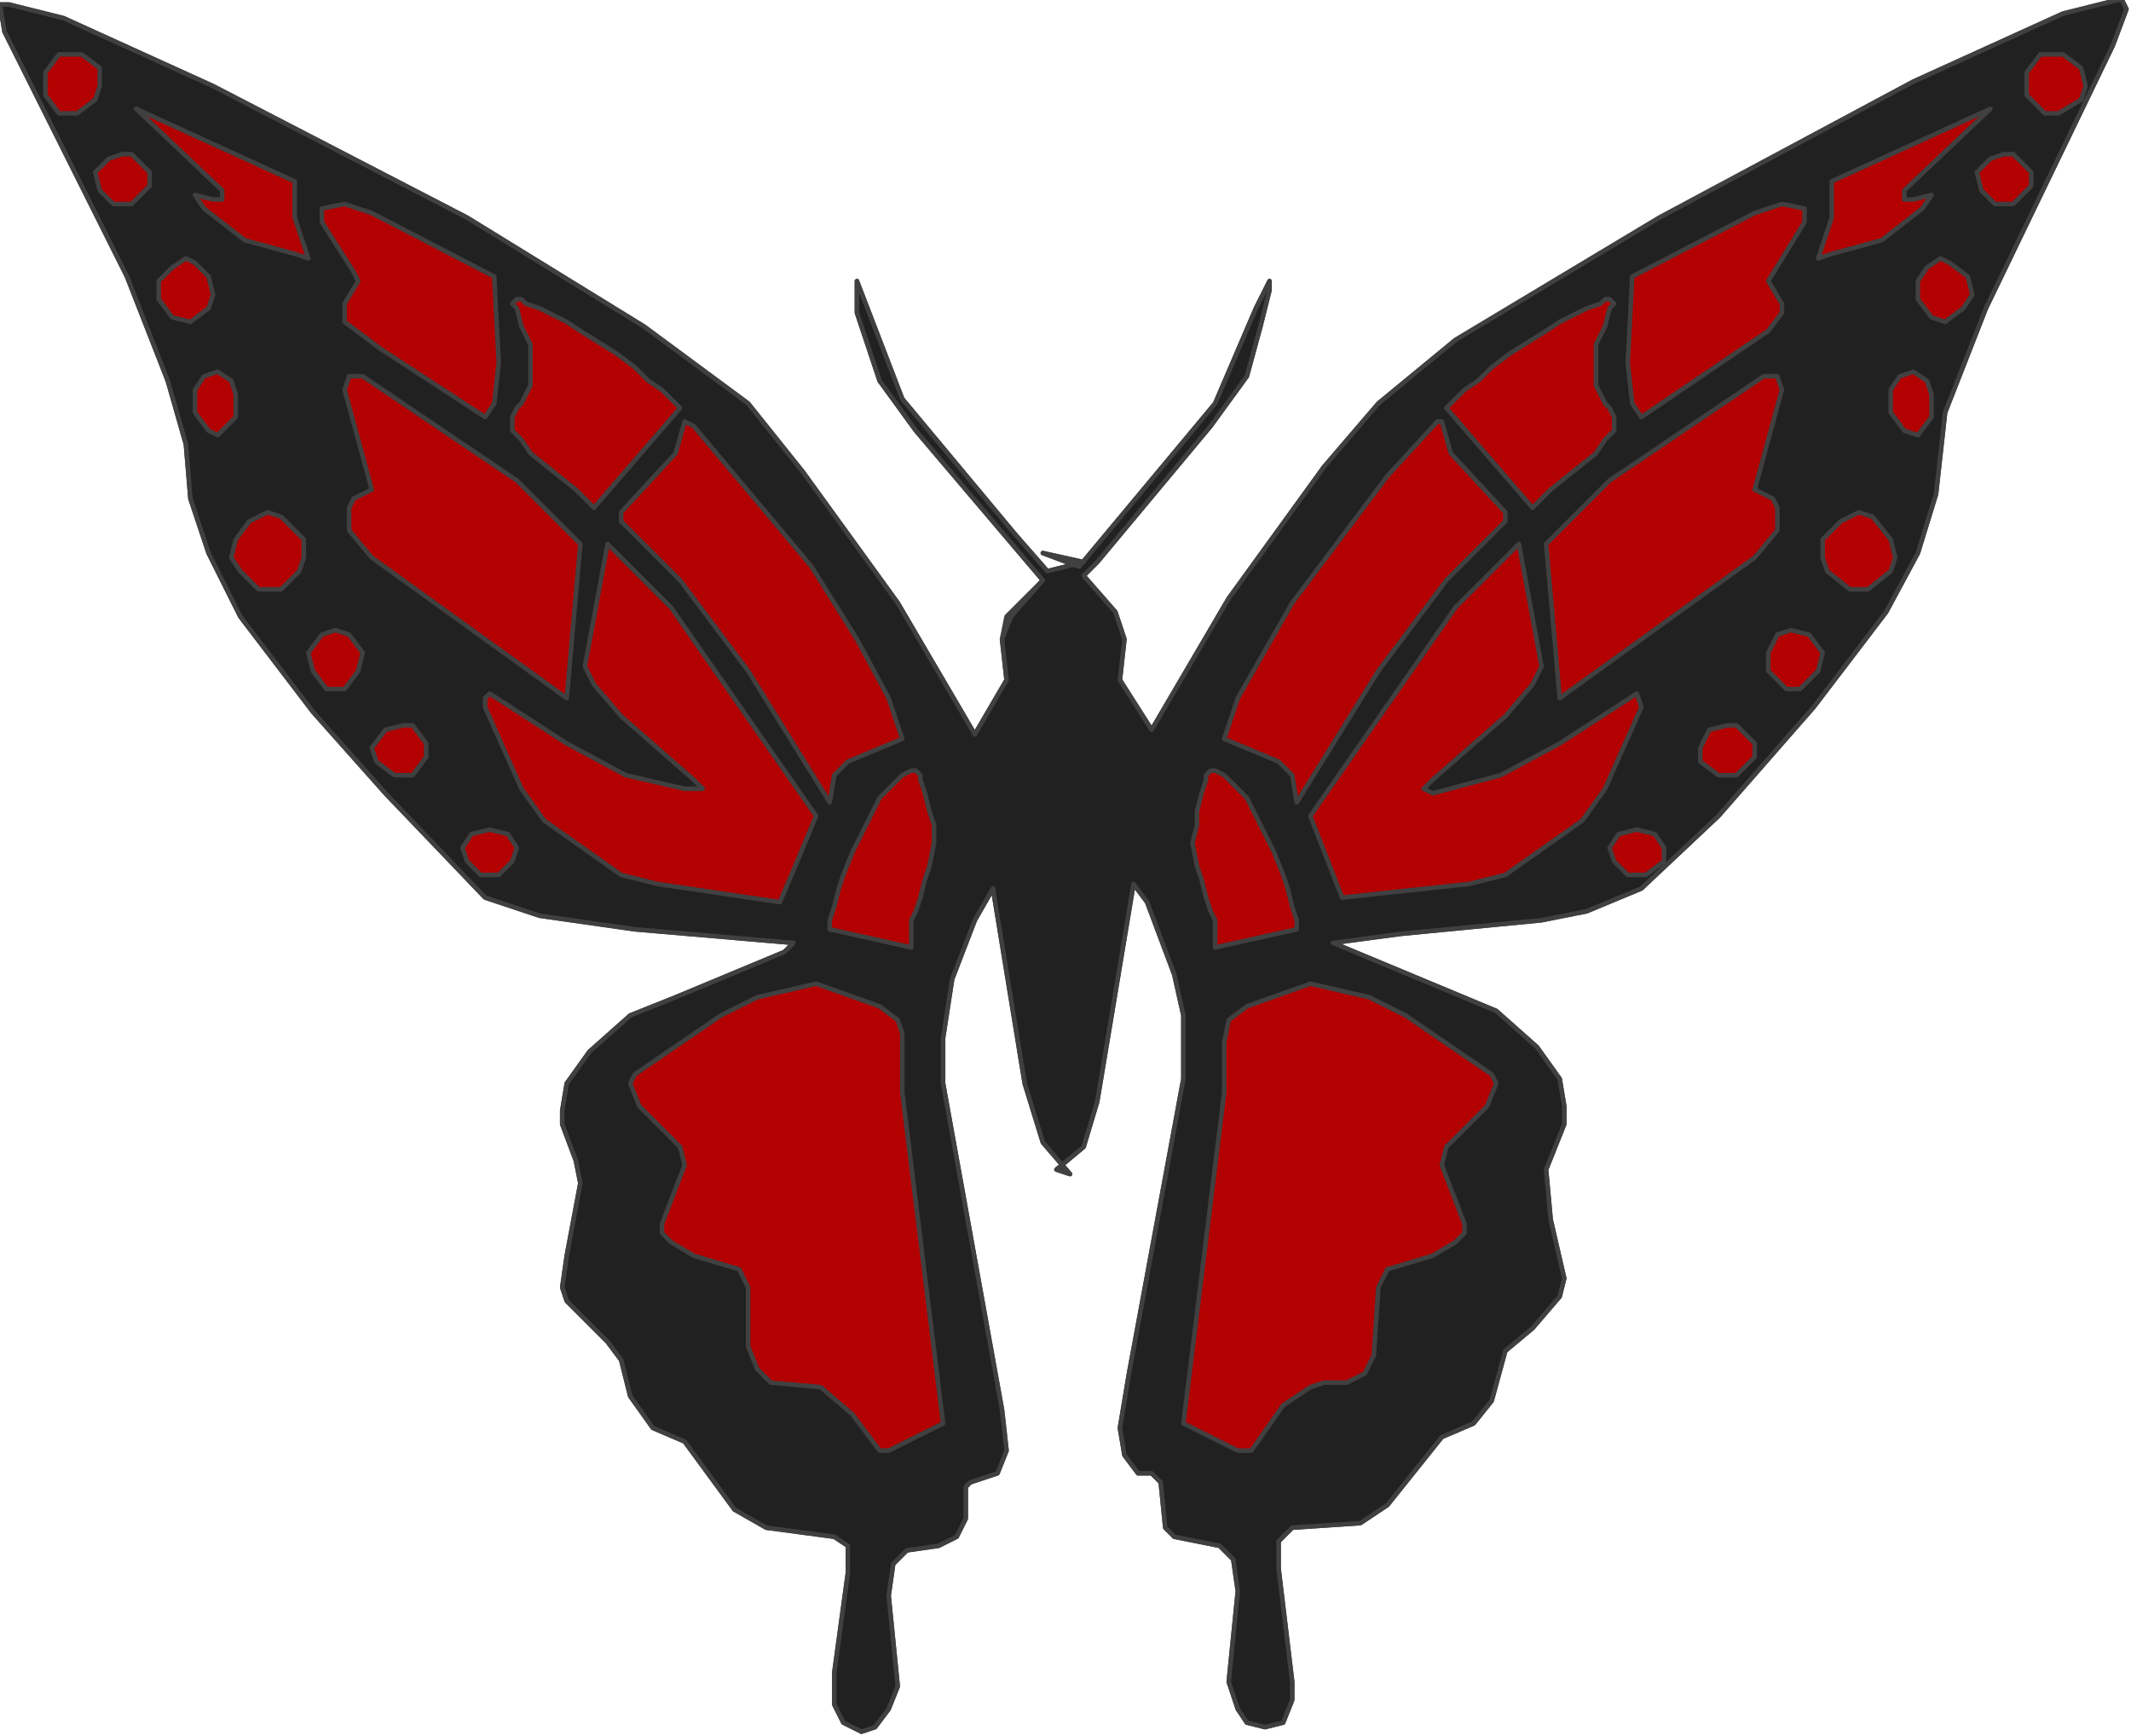
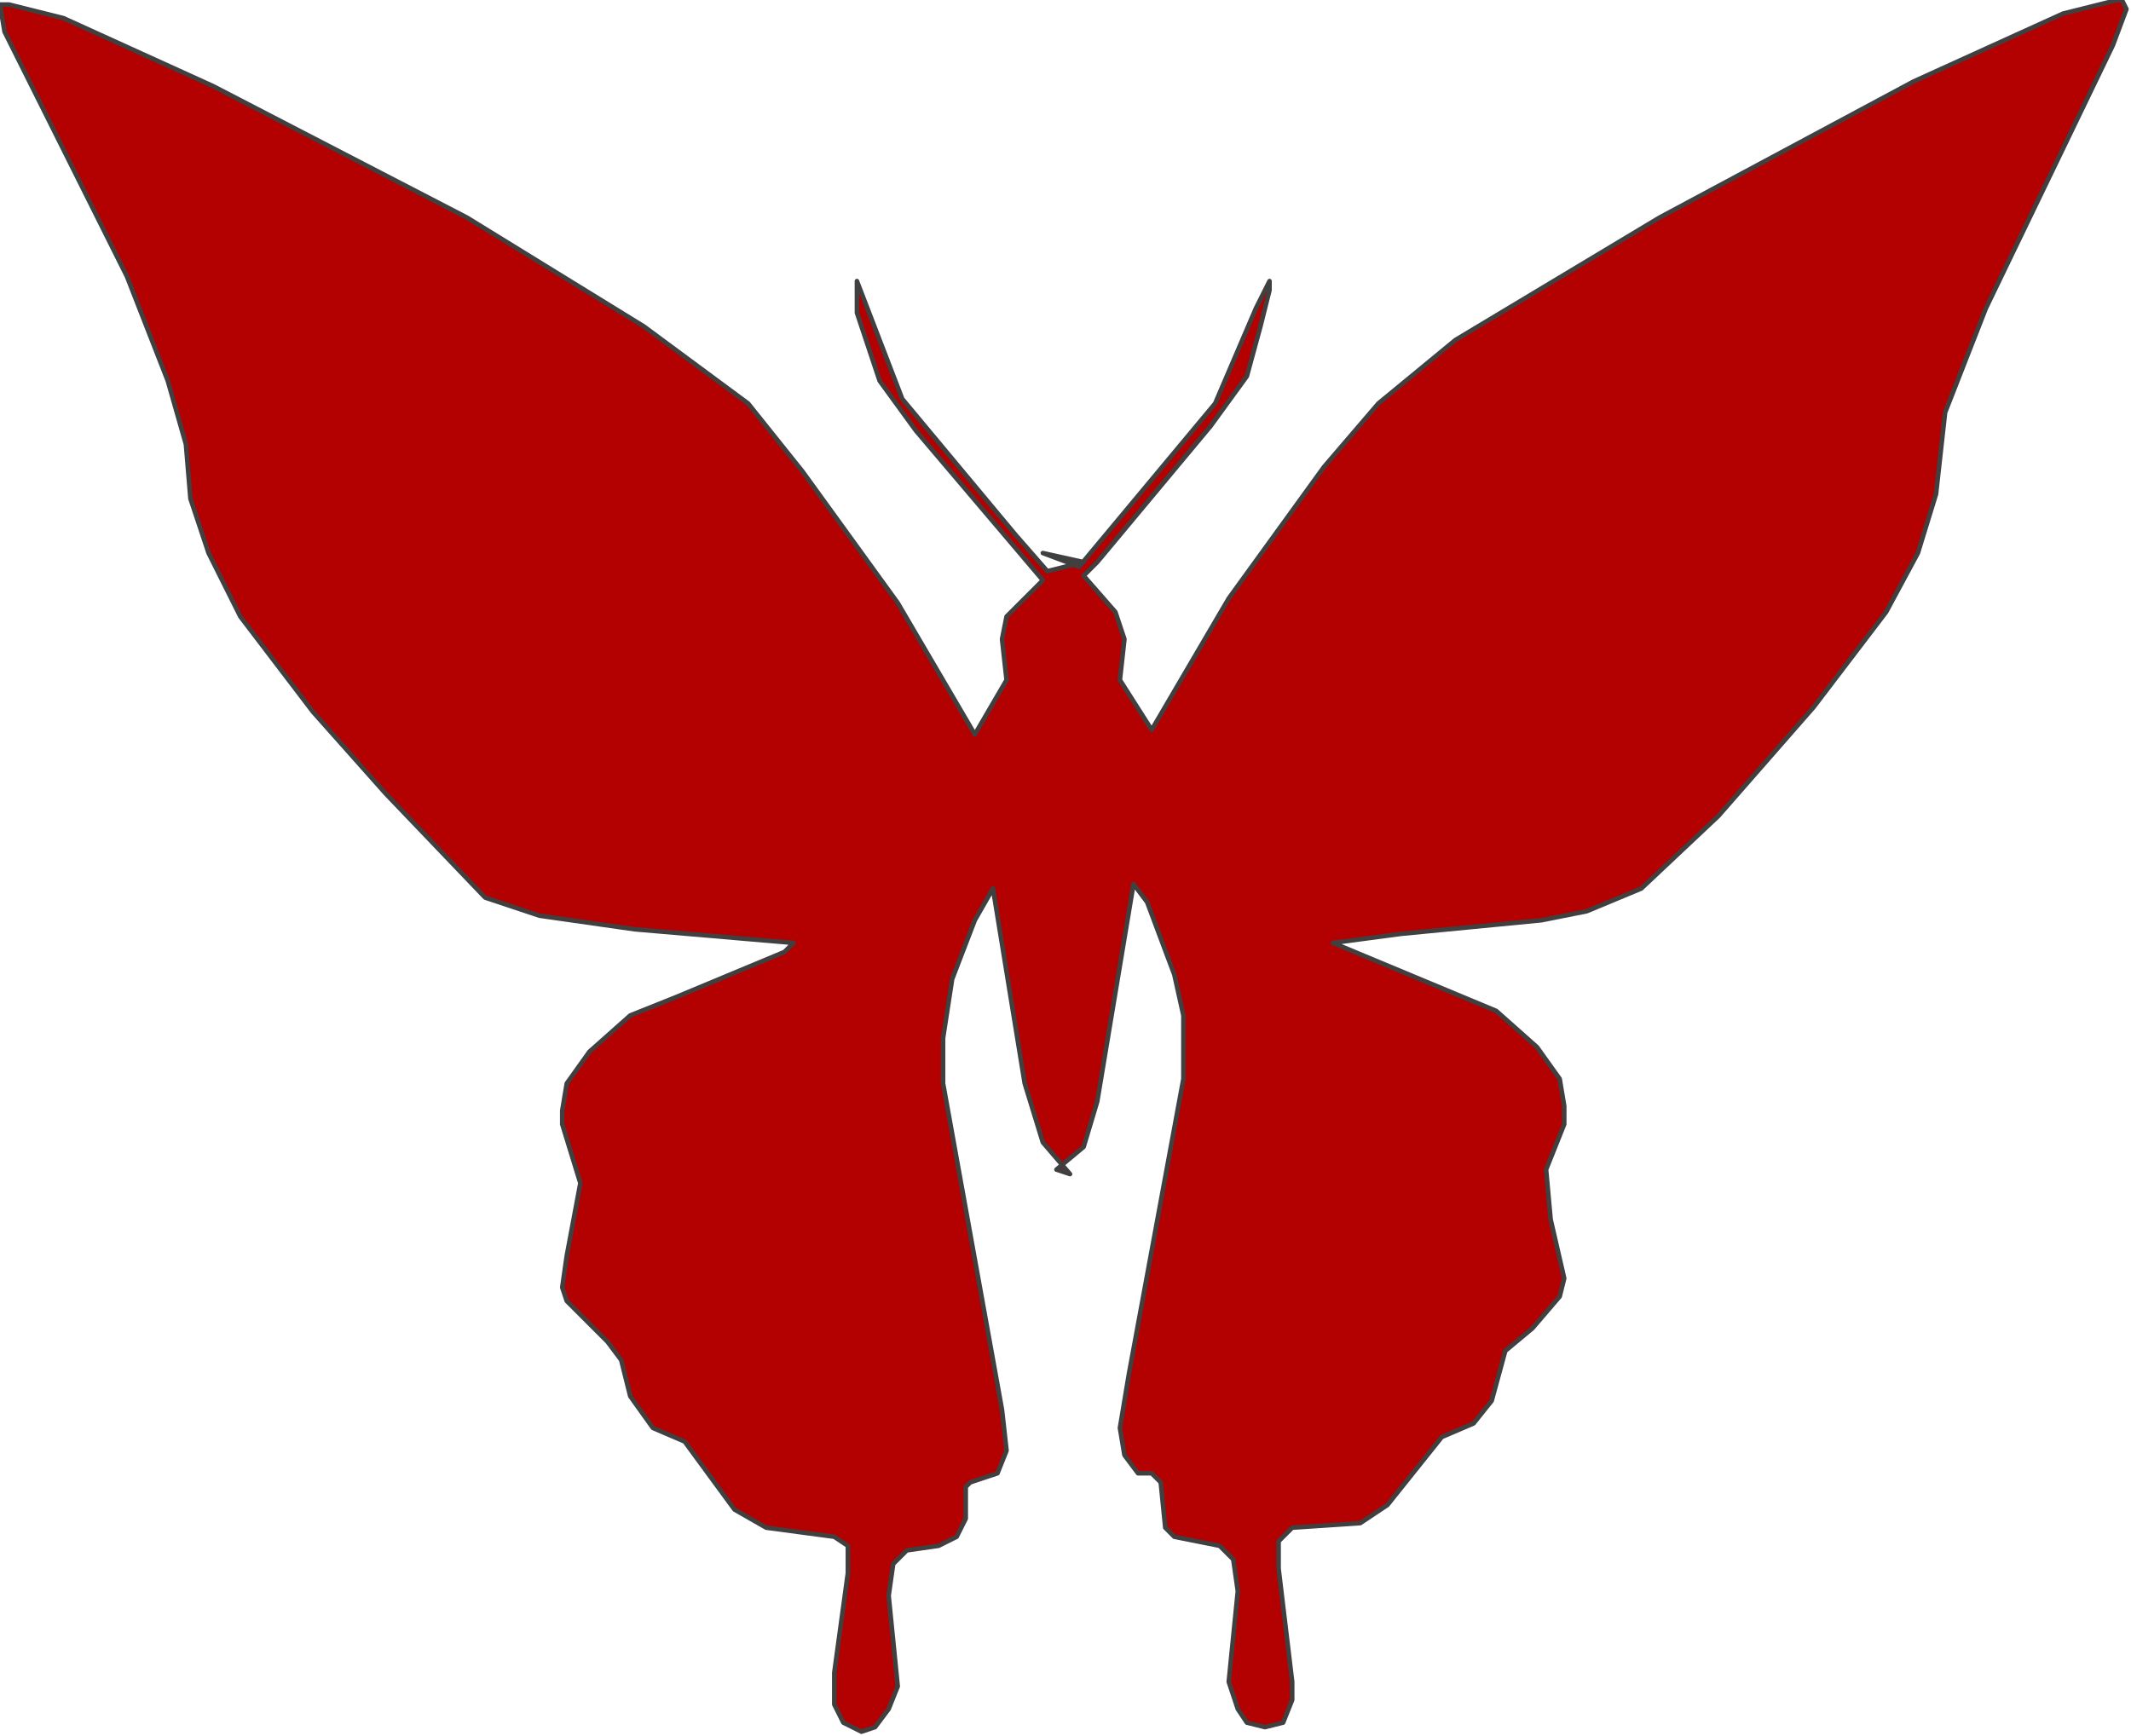
<svg xmlns="http://www.w3.org/2000/svg" xmlns:ns1="http://sodipodi.sourceforge.net/DTD/sodipodi-0.dtd" xmlns:ns2="http://www.inkscape.org/namespaces/inkscape" version="1.0" width="124.354mm" height="101.335mm" id="svg9" ns1:docname="BUTTR008.WMF">
  <ns1:namedview pagecolor="#ffffff" bordercolor="#666666" borderopacity="1" objecttolerance="10" gridtolerance="10" guidetolerance="10" ns2:pageopacity="0" ns2:pageshadow="2" ns2:window-width="640" ns2:window-height="480" id="namedview11" />
  <defs id="defs3">
    <pattern id="WMFhbasepattern" patternUnits="userSpaceOnUse" width="6" height="6" x="0" y="0" />
  </defs>
-   <path style="fill:#b30000;fill-rule:evenodd;fill-opacity:1;stroke:#414041;stroke-width:1px;stroke-linecap:round;stroke-linejoin:round;stroke-miterlimit:4;stroke-dasharray:none;stroke-opacity:1;" d="  M 230,122   L 238,125   L 268,89   L 277,68   L 280,62   L 280,64   L 278,72   L 275,83   L 267,94   L 242,124   L 239,127   L 246,135   L 248,141   L 247,150   L 254,161   L 271,132   L 292,103   L 304,89   L 321,75   L 366,48   L 422,18   L 455,3   L 467,0   L 468,0   L 469,2   L 466,10   L 438,68   L 429,91   L 427,109   L 423,122   L 416,135   L 400,156   L 379,180   L 362,196   L 350,201   L 340,203   L 309,206   L 294,208   L 294,208   L 330,223   L 339,231   L 344,238   L 345,244   L 345,248   L 341,258   L 342,269   L 345,282   L 344,286   L 338,293   L 332,298   L 329,309   L 325,314   L 318,317   L 306,332   L 300,336   L 285,337   L 282,340   L 282,346   L 285,371   L 285,375   L 283,380   L 279,381   L 275,380   L 273,377   L 271,371   L 273,351   L 272,344   L 269,341   L 259,339   L 257,337   L 256,327   L 254,325   L 251,325   L 248,321   L 247,315   L 249,303   L 261,238   L 261,224   L 259,215   L 253,199   L 250,195   L 242,243   L 239,253   L 233,258   L 236,259   L 230,252   L 226,239   L 219,196   L 215,203   L 210,216   L 208,229   L 208,239   L 221,311   L 222,320   L 220,325   L 217,326   L 214,327   L 213,328   L 213,335   L 211,339   L 207,341   L 200,342   L 197,345   L 196,352   L 198,372   L 196,377   L 193,381   L 190,382   L 186,380   L 184,376   L 184,369   L 187,347   L 187,341   L 184,339   L 169,337   L 162,333   L 151,318   L 144,315   L 139,308   L 137,300   L 134,296   L 125,287   L 124,284   L 125,277   L 128,261   L 127,256   L 124,248   L 124,245   L 125,239   L 130,232   L 139,224   L 149,220   L 173,210   L 175,208   L 140,205   L 119,202   L 107,198   L 85,175   L 69,157   L 53,136   L 46,122   L 42,110   L 41,98   L 37,84   L 28,61   L 1,7   L 0,1   L 2,1   L 14,4   L 47,19   L 103,48   L 142,72   L 165,89   L 177,104   L 198,133   L 215,162   L 222,150   L 221,141   L 222,136   L 230,128   L 202,95   L 194,84   L 189,69   L 189,62   L 189,62   L 199,88   L 224,118   L 231,126   L 239,124   L 230,122  z " id="path5" />
-   <path style="fill:#212121;fill-rule:evenodd;fill-opacity:1;stroke:#414041;stroke-width:1px;stroke-linecap:round;stroke-linejoin:round;stroke-miterlimit:4;stroke-dasharray:none;stroke-opacity:1;" d="  M 230,122   L 238,125   L 268,89   L 277,68   L 280,62   L 280,64   L 278,72   L 275,83   L 267,94   L 242,124   L 239,127   L 246,135   L 248,141   L 247,150   L 254,161   L 271,132   L 292,103   L 304,89   L 321,75   L 366,48   L 422,18   L 455,3   L 467,0   L 468,0   L 469,2   L 466,10   L 438,68   L 429,91   L 427,109   L 423,122   L 416,135   L 400,156   L 379,180   L 362,196   L 350,201   L 340,203   L 309,206   L 294,208   L 294,208   L 330,223   L 339,231   L 344,238   L 345,244   L 345,248   L 341,258   L 342,269   L 345,282   L 344,286   L 338,293   L 332,298   L 329,309   L 325,314   L 318,317   L 306,332   L 300,336   L 285,337   L 282,340   L 282,346   L 285,371   L 285,375   L 283,380   L 279,381   L 275,380   L 273,377   L 271,371   L 273,351   L 272,344   L 269,341   L 259,339   L 257,337   L 256,327   L 254,325   L 251,325   L 248,321   L 247,315   L 249,303   L 261,238   L 261,224   L 259,215   L 253,199   L 250,195   L 242,243   L 239,253   L 233,258   L 236,259   L 230,252   L 226,239   L 219,196   L 215,203   L 210,216   L 208,229   L 208,239   L 221,311   L 222,320   L 220,325   L 217,326   L 214,327   L 213,328   L 213,335   L 211,339   L 207,341   L 200,342   L 197,345   L 196,352   L 198,372   L 196,377   L 193,381   L 190,382   L 186,380   L 184,376   L 184,369   L 187,347   L 187,341   L 184,339   L 169,337   L 162,333   L 151,318   L 144,315   L 139,308   L 137,300   L 134,296   L 125,287   L 124,284   L 125,277   L 128,261   L 127,256   L 124,248   L 124,245   L 125,239   L 130,232   L 139,224   L 149,220   L 173,210   L 175,208   L 140,205   L 119,202   L 107,198   L 85,175   L 69,157   L 53,136   L 46,122   L 42,110   L 41,98   L 37,84   L 28,61   L 1,7   L 0,1   L 2,1   L 14,4   L 47,19   L 103,48   L 142,72   L 165,89   L 177,104   L 198,133   L 215,162   L 222,150   L 221,141   L 223,136   L 230,128   L 202,95   L 194,84   L 189,69   L 189,62   L 189,62   L 199,88   L 224,118   L 231,126   L 239,124   L 230,122  z    M 183,177   L 184,171   L 187,168   L 199,163   L 196,154   L 189,141   L 179,125   L 153,94   L 151,93   L 149,100   L 137,113   L 137,115   L 150,128   L 165,148   L 183,177  z    M 150,90   L 148,88   L 146,86   L 143,84   L 140,81   L 136,78   L 128,73   L 125,71   L 121,69   L 119,68   L 116,67   L 115,66   L 114,66   L 113,67   L 114,68   L 115,72   L 117,76   L 117,81   L 117,83   L 117,85   L 116,87   L 115,89   L 114,90   L 113,92   L 113,93   L 113,95   L 115,97   L 117,100   L 122,104   L 127,108   L 129,110   L 130,111   L 131,112   L 131,112   L 150,90  z    M 109,61   L 82,47   L 76,45   L 71,46   L 71,49   L 78,60   L 79,62   L 76,67   L 76,71   L 84,77   L 107,92   L 109,89   L 110,80   L 109,61  z    M 65,40   L 30,24   L 49,42   L 49,44   L 47,44   L 43,43   L 45,46   L 54,53   L 65,56   L 68,57   L 65,48   L 65,40  z    M 180,180   L 148,134   L 134,120   L 129,147   L 131,151   L 137,158   L 153,172   L 155,174   L 151,174   L 138,171   L 125,164   L 108,153   L 107,154   L 107,156   L 115,174   L 120,181   L 137,193   L 145,195   L 172,199   L 175,192   L 180,180  z    M 128,120   L 114,106   L 80,83   L 77,83   L 76,86   L 82,108   L 78,110   L 77,112   L 77,117   L 82,123   L 125,154   L 128,120  z    M 16,12   L 13,12   L 10,16   L 10,21   L 13,25   L 17,25   L 21,22   L 22,19   L 22,15   L 18,12   L 16,12  z    M 27,34   L 24,35   L 21,38   L 22,42   L 25,45   L 29,45   L 33,41   L 33,38   L 29,34   L 27,34  z    M 41,57   L 38,59   L 35,62   L 35,66   L 38,70   L 42,71   L 46,68   L 47,65   L 46,61   L 43,58   L 41,57  z    M 48,82   L 45,83   L 43,86   L 43,91   L 46,95   L 48,96   L 52,92   L 52,87   L 51,84   L 48,82  z    M 59,113   L 55,115   L 52,119   L 51,123   L 53,126   L 57,130   L 62,130   L 66,126   L 67,123   L 67,119   L 62,114   L 59,113  z    M 74,139   L 71,140   L 68,144   L 69,148   L 72,152   L 76,152   L 79,148   L 80,144   L 77,140   L 74,139  z    M 89,160   L 85,161   L 82,165   L 83,168   L 87,171   L 91,171   L 94,167   L 94,164   L 91,160   L 89,160  z    M 108,183   L 104,184   L 102,187   L 103,190   L 106,193   L 110,193   L 113,190   L 114,187   L 112,184   L 108,183  z    M 202,170   L 201,170   L 201,170   L 199,171   L 198,172   L 196,174   L 194,176   L 192,180   L 188,188   L 186,193   L 185,196   L 184,200   L 183,203   L 183,205   L 183,205   L 201,209   L 201,208   L 201,207   L 201,205   L 201,203   L 202,201   L 203,198   L 204,194   L 205,191   L 206,186   L 206,182   L 205,179   L 204,175   L 203,172   L 203,171   L 202,170  z    M 180,217   L 167,220   L 159,224   L 140,237   L 139,239   L 141,244   L 145,248   L 150,253   L 151,257   L 146,270   L 146,272   L 148,274   L 153,277   L 163,280   L 165,284   L 165,297   L 167,302   L 170,305   L 181,306   L 188,312   L 194,320   L 196,320   L 208,314   L 199,241   L 199,228   L 198,225   L 194,222   L 180,217  z    M 286,177   L 285,171   L 282,168   L 270,163   L 273,154   L 285,133   L 306,105   L 317,93   L 318,93   L 320,100   L 332,113   L 332,115   L 319,128   L 304,148   L 286,177  z    M 319,90   L 321,88   L 323,86   L 326,84   L 329,81   L 333,78   L 341,73   L 344,71   L 348,69   L 350,68   L 353,67   L 354,66   L 355,66   L 356,67   L 355,68   L 354,72   L 352,76   L 352,81   L 352,83   L 352,85   L 353,87   L 354,89   L 355,90   L 356,92   L 356,93   L 356,95   L 354,97   L 352,100   L 347,104   L 342,108   L 340,110   L 339,111   L 338,112   L 338,112   L 319,90  z    M 360,61   L 387,47   L 393,45   L 398,46   L 398,49   L 390,62   L 393,67   L 393,69   L 390,73   L 362,92   L 360,89   L 359,80   L 360,61  z    M 404,40   L 439,24   L 420,42   L 420,44   L 422,44   L 426,43   L 424,46   L 415,53   L 404,56   L 401,57   L 404,48   L 404,40  z    M 289,180   L 321,134   L 335,120   L 340,147   L 338,151   L 332,158   L 316,172   L 314,174   L 316,175   L 331,171   L 344,164   L 361,153   L 361,153   L 362,156   L 354,174   L 349,181   L 332,193   L 324,195   L 296,198   L 289,180  z    M 341,120   L 355,106   L 389,83   L 392,83   L 393,86   L 387,108   L 391,110   L 392,112   L 392,117   L 387,123   L 344,154   L 341,120  z    M 453,12   L 450,12   L 447,16   L 447,21   L 451,25   L 454,25   L 459,22   L 460,19   L 459,15   L 455,12   L 453,12  z    M 442,34   L 439,35   L 436,38   L 437,42   L 440,45   L 444,45   L 448,41   L 448,38   L 444,34   L 442,34  z    M 428,57   L 425,59   L 423,62   L 423,66   L 426,70   L 429,71   L 433,68   L 435,65   L 434,61   L 430,58   L 428,57  z    M 422,82   L 419,83   L 417,86   L 417,91   L 420,95   L 423,96   L 426,92   L 426,87   L 425,84   L 422,82  z    M 410,113   L 406,115   L 402,119   L 402,123   L 403,126   L 408,130   L 412,130   L 417,126   L 418,123   L 417,119   L 413,114   L 410,113  z    M 395,139   L 392,140   L 390,144   L 390,148   L 394,152   L 397,152   L 401,148   L 402,144   L 399,140   L 395,139  z    M 381,160   L 377,161   L 375,165   L 375,168   L 379,171   L 383,171   L 387,167   L 387,164   L 383,160   L 381,160  z    M 361,183   L 357,184   L 355,187   L 356,190   L 359,193   L 363,193   L 367,190   L 367,187   L 365,184   L 361,183  z    M 267,170   L 268,170   L 268,170   L 270,171   L 271,172   L 273,174   L 275,176   L 277,180   L 281,188   L 283,193   L 284,196   L 285,200   L 286,203   L 286,205   L 286,205   L 268,209   L 268,208   L 268,207   L 268,205   L 268,203   L 267,201   L 266,198   L 265,194   L 264,191   L 263,186   L 264,182   L 264,179   L 265,175   L 266,172   L 266,171   L 267,170  z    M 289,217   L 302,220   L 310,224   L 329,237   L 330,239   L 328,244   L 324,248   L 319,253   L 318,257   L 323,270   L 323,272   L 321,274   L 316,277   L 306,280   L 304,284   L 303,299   L 301,303   L 297,305   L 292,305   L 289,306   L 283,310   L 276,320   L 273,320   L 261,314   L 270,241   L 270,230   L 271,225   L 275,222   L 289,217  z   " id="path7" />
+   <path style="fill:#b30000;fill-rule:evenodd;fill-opacity:1;stroke:#414041;stroke-width:1px;stroke-linecap:round;stroke-linejoin:round;stroke-miterlimit:4;stroke-dasharray:none;stroke-opacity:1;" d="  M 230,122   L 238,125   L 268,89   L 277,68   L 280,62   L 280,64   L 278,72   L 275,83   L 267,94   L 242,124   L 239,127   L 246,135   L 248,141   L 247,150   L 254,161   L 271,132   L 292,103   L 304,89   L 321,75   L 366,48   L 422,18   L 455,3   L 467,0   L 468,0   L 469,2   L 466,10   L 438,68   L 429,91   L 427,109   L 423,122   L 416,135   L 400,156   L 379,180   L 362,196   L 350,201   L 340,203   L 309,206   L 294,208   L 294,208   L 330,223   L 339,231   L 344,238   L 345,244   L 345,248   L 341,258   L 342,269   L 345,282   L 344,286   L 338,293   L 332,298   L 329,309   L 325,314   L 318,317   L 306,332   L 300,336   L 285,337   L 282,340   L 282,346   L 285,371   L 285,375   L 283,380   L 279,381   L 275,380   L 273,377   L 271,371   L 273,351   L 272,344   L 269,341   L 259,339   L 257,337   L 256,327   L 254,325   L 251,325   L 248,321   L 247,315   L 249,303   L 261,238   L 261,224   L 259,215   L 253,199   L 250,195   L 242,243   L 239,253   L 233,258   L 236,259   L 230,252   L 226,239   L 219,196   L 215,203   L 210,216   L 208,229   L 208,239   L 221,311   L 222,320   L 220,325   L 217,326   L 214,327   L 213,328   L 213,335   L 211,339   L 207,341   L 200,342   L 197,345   L 196,352   L 198,372   L 196,377   L 193,381   L 190,382   L 186,380   L 184,376   L 184,369   L 187,347   L 187,341   L 184,339   L 169,337   L 162,333   L 151,318   L 144,315   L 139,308   L 137,300   L 134,296   L 125,287   L 124,284   L 125,277   L 128,261   L 124,248   L 124,245   L 125,239   L 130,232   L 139,224   L 149,220   L 173,210   L 175,208   L 140,205   L 119,202   L 107,198   L 85,175   L 69,157   L 53,136   L 46,122   L 42,110   L 41,98   L 37,84   L 28,61   L 1,7   L 0,1   L 2,1   L 14,4   L 47,19   L 103,48   L 142,72   L 165,89   L 177,104   L 198,133   L 215,162   L 222,150   L 221,141   L 222,136   L 230,128   L 202,95   L 194,84   L 189,69   L 189,62   L 189,62   L 199,88   L 224,118   L 231,126   L 239,124   L 230,122  z " id="path5" />
</svg>